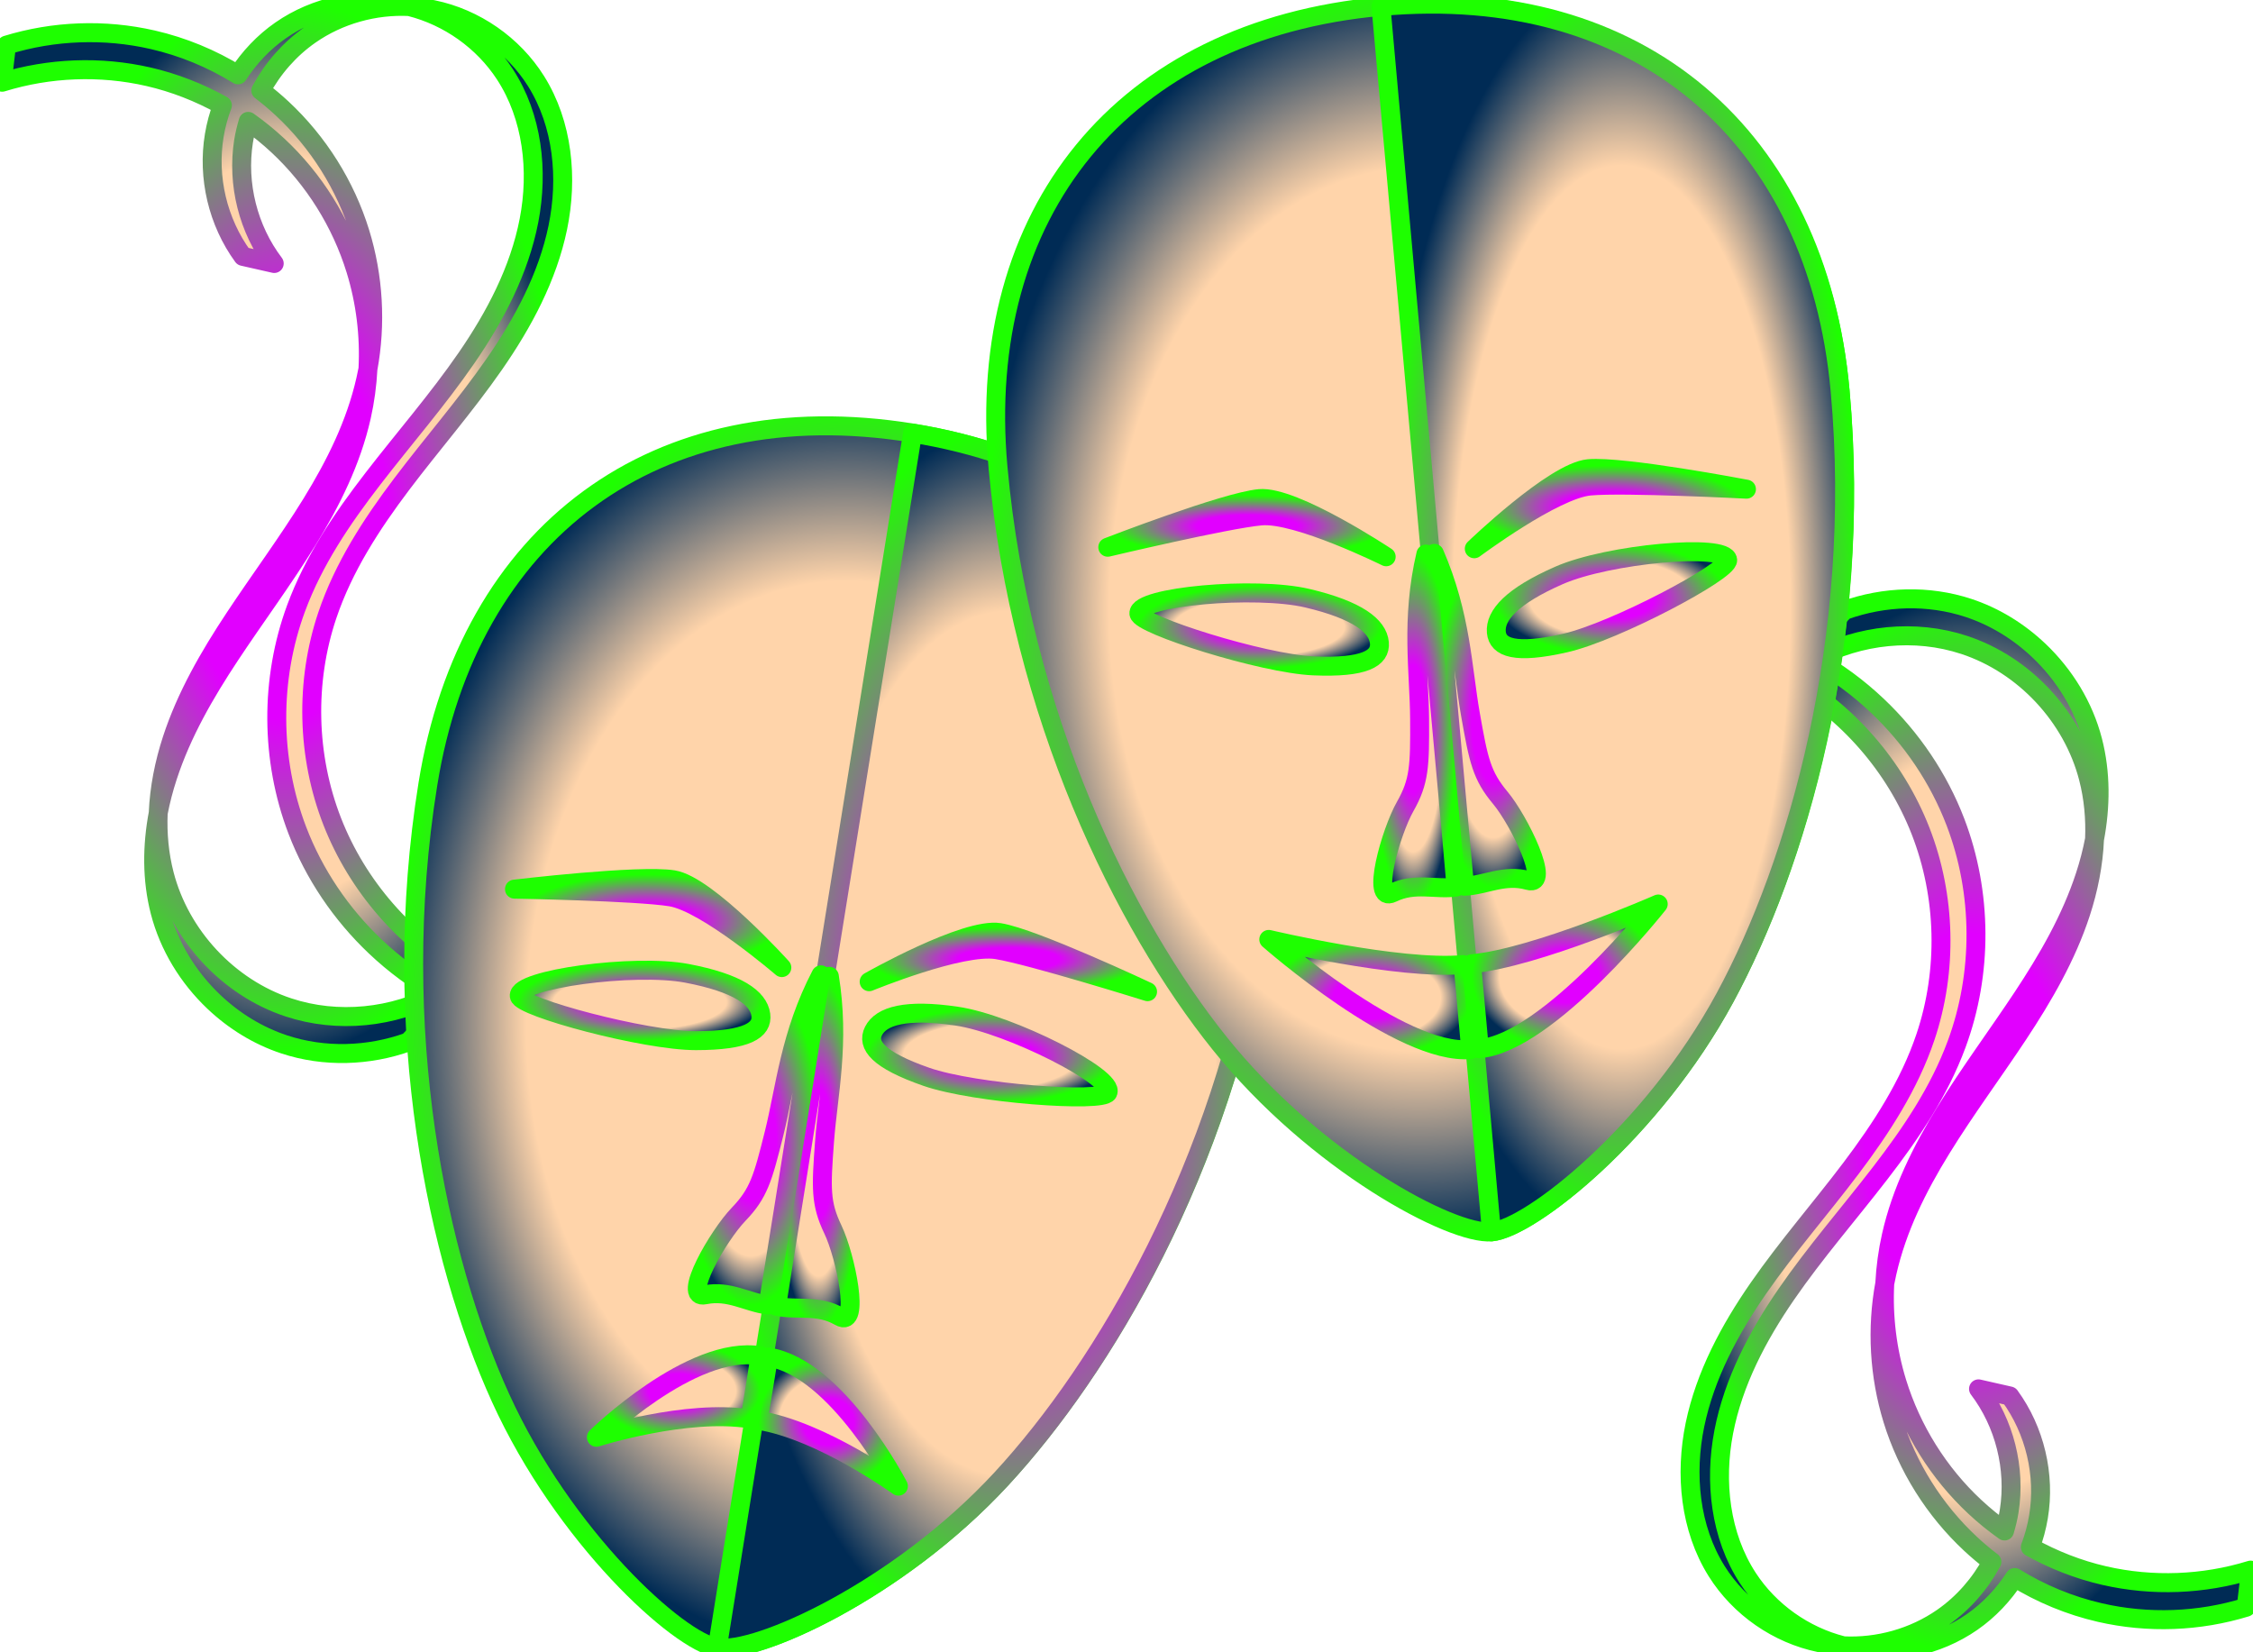
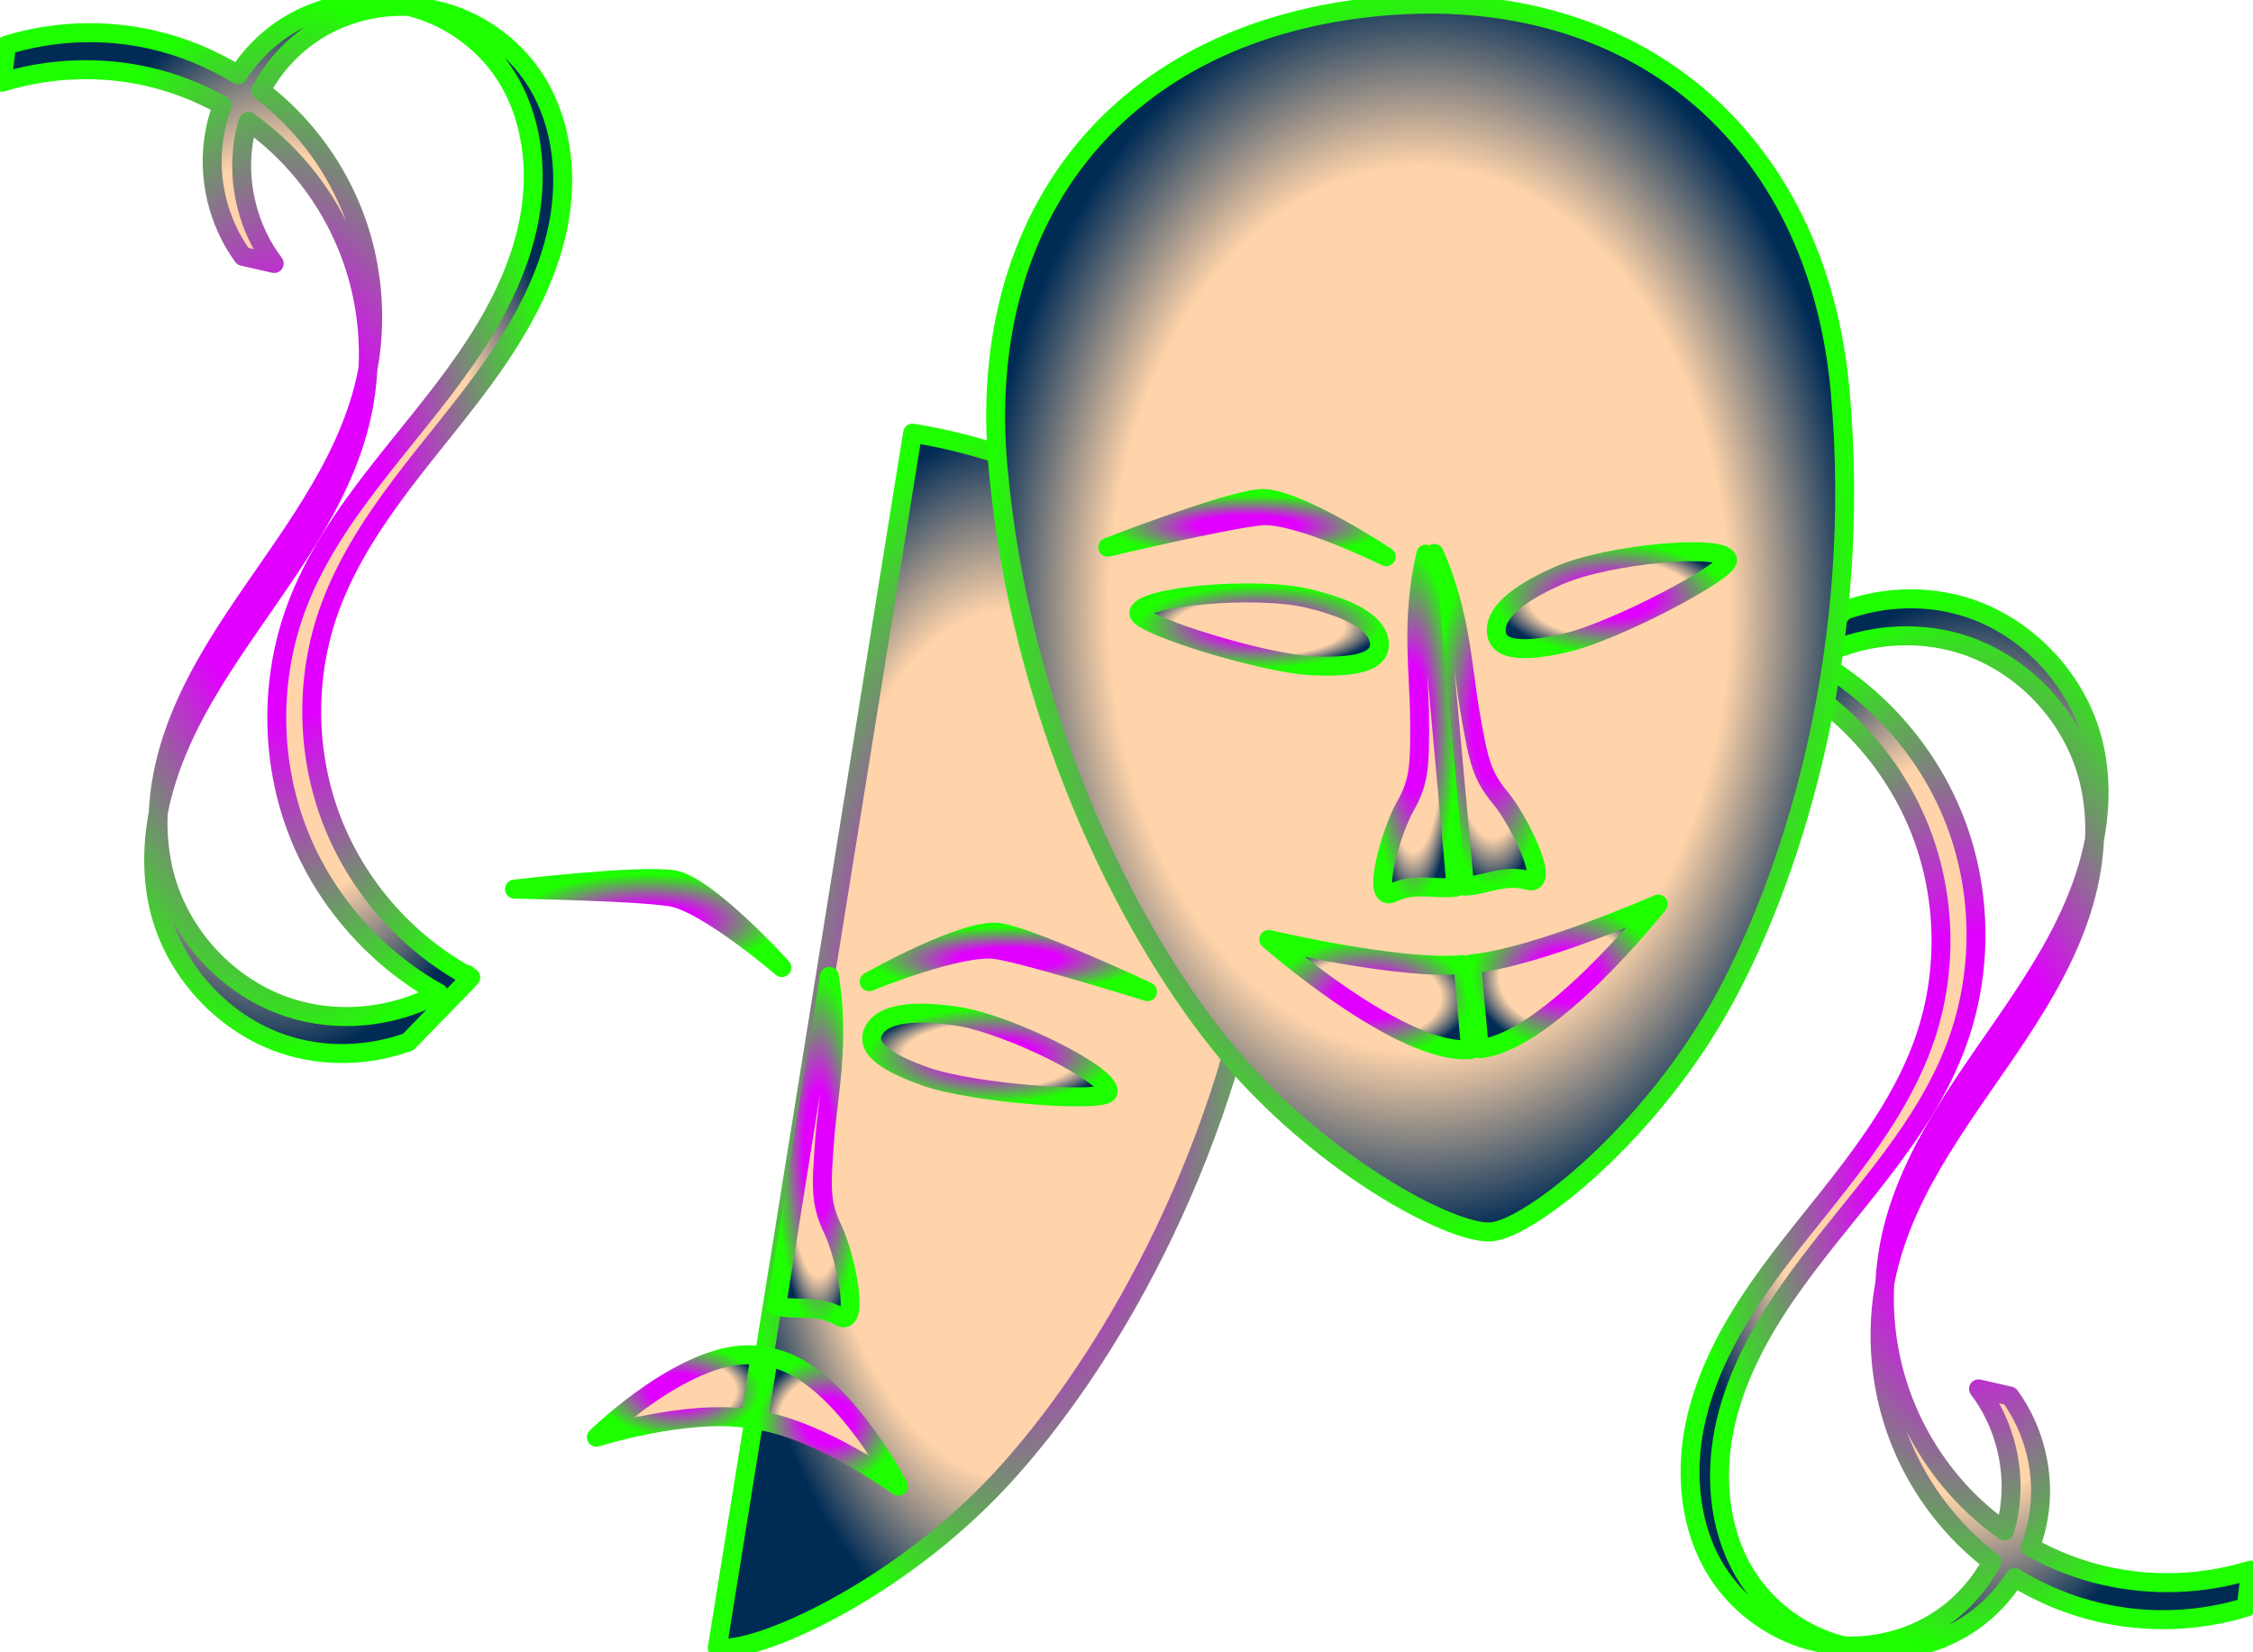
<svg xmlns="http://www.w3.org/2000/svg" width="300" height="220">
  <title>theatre masks</title>
  <defs>
    <radialGradient spreadMethod="pad" id="svg_1">
      <stop offset="0" stop-color="#e100ff" />
      <stop offset="1" stop-color="#1eff00" />
    </radialGradient>
    <radialGradient r="0.5" cy="0.5" cx="0.5" spreadMethod="pad" id="svg_2">
      <stop offset="0" stop-color="#e100ff" />
      <stop offset="1" stop-color="#1eff00" />
    </radialGradient>
    <radialGradient r="0.5" cy="0.5" cx="0.5" spreadMethod="pad" id="svg_3">
      <stop offset="0.363" stop-color="#e100ff" />
      <stop offset="1" stop-color="#1eff00" />
    </radialGradient>
    <radialGradient spreadMethod="pad" id="svg_4">
      <stop offset="0.43" stop-color="#ffd4aa" />
      <stop offset="1" stop-color="#002b55" />
    </radialGradient>
    <radialGradient r="0.5" cy="0.5" cx="0.5" spreadMethod="pad" id="svg_5">
      <stop offset="0.648" stop-color="#ffd4aa" />
      <stop offset="1" stop-color="#002b55" />
    </radialGradient>
    <radialGradient r="0.5" cy="0.5" cx="0.5" spreadMethod="pad" id="svg_6">
      <stop offset="0.703" stop-color="#ffd4aa" />
      <stop offset="1" stop-color="#002b55" />
    </radialGradient>
  </defs>
  <g>
    <title>Layer 1</title>
    <g id="layer1">
      <g id="g3004" transform="matrix(0.84,0,0,0.843,32.663,91.628) ">
        <path fill="url(#svg_6)" stroke="url(#svg_3)" stroke-width="3" stroke-linecap="round" stroke-linejoin="round" id="path3002" d="m-4.968,49.552c3.176,3.003 6.977,5.343 11.131,6.711c6.349,2.091 13.371,1.872 19.657,-0.377l9.171,-9.372l0.014,-0.075l0.736,-0.752c-0.149,-0.079 -0.301,-0.152 -0.449,-0.233c-0.057,-0.031 -0.108,-0.071 -0.165,-0.102l0.014,-0.134c-0.039,0.031 -0.079,0.06 -0.118,0.091c-9.598,-5.313 -17.25,-14.052 -21.249,-24.268c-4.036,-10.312 -4.315,-22.066 -0.769,-32.557c2.557,-7.566 6.977,-14.362 11.801,-20.727c4.824,-6.365 10.1,-12.373 14.664,-18.927c4.564,-6.554 8.439,-13.752 10.066,-21.571c1.626,-7.819 0.814,-16.359 -3.436,-23.122c-3.623,-5.766 -9.674,-9.948 -16.346,-11.313c-1.192,-0.244 -2.407,-0.387 -3.622,-0.452c6.089,1.535 11.571,5.402 15.014,10.658c4.39,6.701 5.349,15.253 3.823,23.118c-1.527,7.865 -5.36,15.128 -9.915,21.718c-9.111,13.181 -21.435,24.486 -27.002,39.511c-4.146,11.19 -4.081,23.904 0.186,35.049c2.667,6.965 6.967,13.277 12.389,18.396c3.031,2.861 6.403,5.35 10.052,7.363c-7.213,3.895 -16.035,4.806 -23.834,2.238c-9.496,-3.127 -17.152,-11.305 -19.665,-20.981c-0.822,-3.167 -1.12,-6.442 -0.983,-9.708c-0.981,5.162 -1.029,10.497 0.288,15.565c1.414,5.443 4.465,10.394 8.549,14.255l-0,0zm-8.837,-29.82c0.372,-1.954 0.883,-3.892 1.5,-5.776c2.246,-6.86 5.905,-13.16 9.898,-19.173c7.986,-12.027 17.624,-23.593 20.816,-37.673c0.561,-2.476 0.902,-4.993 1.035,-7.527c-0.105,0.565 -0.227,1.125 -0.354,1.686c-3.192,14.079 -12.815,25.631 -20.801,37.658c-3.993,6.013 -7.667,12.328 -9.913,19.188c-1.228,3.75 -2.016,7.679 -2.181,11.618zm33.249,-70.15c1.325,-7.125 0.897,-14.583 -1.245,-21.508c-2.312,-7.474 -6.623,-14.311 -12.358,-19.632c-1.075,-0.998 -2.211,-1.95 -3.38,-2.836c1.884,-3.485 4.566,-6.549 7.823,-8.807c4.58,-3.175 10.228,-4.741 15.788,-4.458c-0.408,-0.102 -0.826,-0.189 -1.238,-0.269c-6.602,-1.286 -13.703,0.202 -19.231,4.033c-2.688,1.863 -4.975,4.281 -6.755,7.024c-4.164,-2.561 -8.749,-4.448 -13.515,-5.539c-7.626,-1.746 -15.701,-1.449 -23.18,0.846l-0.696,5.857c7.479,-2.296 15.568,-2.607 23.194,-0.862c4.097,0.938 8.042,2.48 11.718,4.517c-0.586,1.534 -1.016,3.126 -1.288,4.747c-1.113,6.633 0.564,13.68 4.538,19.106l4.968,1.122c-4.128,-5.416 -5.93,-12.554 -4.867,-19.281c0.17,-1.073 0.43,-2.123 0.74,-3.163c1.647,1.157 3.224,2.435 4.7,3.804c5.735,5.321 10.032,12.173 12.343,19.647c1.561,5.049 2.217,10.375 1.941,15.651z" />
        <path fill="url(#svg_6)" stroke="url(#svg_3)" stroke-width="3" stroke-linecap="round" stroke-linejoin="round" id="path3699" d="m284.3,-5.956c-3.176,-3.003 -6.977,-5.343 -11.131,-6.711c-6.349,-2.091 -13.371,-1.872 -19.657,0.377l-9.171,9.372l-0.014,0.075l-0.736,0.752c0.149,0.079 0.301,0.152 0.449,0.233c0.057,0.031 0.108,0.071 0.165,0.102l-0.013,0.134c0.039,-0.031 0.079,-0.06 0.118,-0.09c9.598,5.313 17.25,14.052 21.249,24.268c4.036,10.312 4.315,22.066 0.77,32.557c-2.557,7.566 -6.977,14.362 -11.801,20.727c-4.824,6.365 -10.1,12.373 -14.664,18.927c-4.564,6.554 -8.439,13.752 -10.066,21.571c-1.626,7.819 -0.814,16.359 3.436,23.122c3.623,5.766 9.674,9.948 16.346,11.313c1.192,0.244 2.407,0.387 3.622,0.452c-6.089,-1.535 -11.571,-5.402 -15.014,-10.658c-4.39,-6.701 -5.349,-15.253 -3.823,-23.118c1.527,-7.865 5.36,-15.128 9.915,-21.718c9.111,-13.181 21.435,-24.486 27.002,-39.511c4.146,-11.19 4.081,-23.904 -0.186,-35.049c-2.667,-6.965 -6.967,-13.277 -12.389,-18.396c-3.031,-2.861 -6.403,-5.35 -10.052,-7.363c7.213,-3.895 16.035,-4.806 23.834,-2.238c9.496,3.127 17.152,11.305 19.665,20.981c0.823,3.167 1.12,6.442 0.983,9.708c0.981,-5.162 1.029,-10.497 -0.288,-15.565c-1.414,-5.443 -4.465,-10.394 -8.549,-14.255l0,-0zm8.837,29.82c-0.372,1.954 -0.883,3.892 -1.5,5.776c-2.246,6.86 -5.905,13.16 -9.898,19.173c-7.986,12.027 -17.624,23.593 -20.816,37.673c-0.561,2.476 -0.902,4.993 -1.035,7.527c0.105,-0.565 0.227,-1.125 0.354,-1.686c3.192,-14.079 12.815,-25.631 20.801,-37.658c3.993,-6.013 7.667,-12.328 9.913,-19.188c1.228,-3.75 2.016,-7.679 2.181,-11.618zm-33.249,70.15c-1.325,7.125 -0.897,14.583 1.245,21.508c2.312,7.474 6.623,14.311 12.358,19.632c1.075,0.998 2.211,1.95 3.38,2.836c-1.884,3.485 -4.566,6.549 -7.823,8.807c-4.58,3.175 -10.228,4.741 -15.788,4.458c0.408,0.102 0.826,0.189 1.238,0.269c6.602,1.286 13.703,-0.202 19.231,-4.033c2.688,-1.863 4.975,-4.281 6.755,-7.024c4.164,2.561 8.749,4.448 13.515,5.539c7.626,1.746 15.701,1.449 23.18,-0.846l0.696,-5.857c-7.479,2.296 -15.568,2.607 -23.194,0.862c-4.097,-0.938 -8.042,-2.48 -11.718,-4.517c0.586,-1.534 1.016,-3.126 1.288,-4.747c1.113,-6.633 -0.564,-13.68 -4.538,-19.106l-4.968,-1.122c4.128,5.417 5.93,12.554 4.867,19.281c-0.169,1.073 -0.43,2.123 -0.74,3.163c-1.647,-1.157 -3.224,-2.435 -4.7,-3.804c-5.735,-5.321 -10.031,-12.173 -12.343,-19.647c-1.561,-5.049 -2.217,-10.375 -1.941,-15.651z" />
-         <path fill="url(#svg_6)" stroke="url(#svg_3)" stroke-width="3" stroke-linecap="round" stroke-linejoin="round" stroke-miterlimit="4" id="path4361" d="m105.776,-40.295c-40.778,-6.58 -70.431,15.788 -76.837,55.485c-6.255,38.764 1.513,74.967 11.518,96.895c10.029,21.983 28.19,38.491 34.358,39.486c6.168,0.995 28.6,-8.962 45.034,-26.675c15.984,-17.227 34.988,-48.551 41.411,-88.355c6.406,-39.696 -15.788,-70.431 -55.485,-76.837z" />
        <path fill="url(#svg_6)" stroke="url(#svg_3)" stroke-width="3" stroke-linecap="round" stroke-linejoin="round" stroke-miterlimit="4" id="path4363" d="m105.775,-40.278c40.778,6.58 61.889,37.138 55.483,76.835c-6.255,38.764 -25.022,70.67 -41.416,88.339c-16.435,17.713 -38.857,27.671 -45.025,26.675l30.958,-191.849z" />
        <path fill="url(#svg_6)" stroke="url(#svg_3)" stroke-width="3" stroke-linecap="round" stroke-linejoin="round" stroke-miterlimit="4" id="path4373" d="m99.581,54.156c1.208,-2.395 5.127,-3.535 13.203,-2.352c8.392,1.23 25.155,9.686 23.947,12.081c-0.808,1.601 -21.112,0.164 -28.779,-2.502c-7.673,-2.669 -9.481,-5.026 -8.371,-7.227z" />
-         <path fill="url(#svg_6)" stroke="url(#svg_3)" stroke-width="3" stroke-linecap="round" stroke-linejoin="round" stroke-miterlimit="4" id="path4375" d="m81.719,51.578c-0.359,-2.658 -3.689,-5.017 -11.708,-6.539c-8.333,-1.582 -26.94,0.929 -26.581,3.587c0.24,1.777 19.898,7.058 28.016,7.045c8.124,-0.013 10.603,-1.649 10.274,-4.093z" />
        <path fill="url(#svg_6)" stroke="url(#svg_3)" stroke-width="3" stroke-linecap="round" stroke-linejoin="round" stroke-miterlimit="4" id="path4379" d="m98.892,46.364c0,0 14.581,-5.97 20.236,-5.058c5.408,0.873 23.899,6.631 23.899,6.631c0,0 -18.055,-8.462 -23.463,-9.335c-5.417,-0.874 -20.673,7.761 -20.673,7.761z" />
        <path fill="url(#svg_6)" stroke="url(#svg_3)" stroke-width="3" stroke-linecap="round" stroke-linejoin="round" stroke-miterlimit="4" id="path4381" d="m85.053,44.131c0,0 -11.964,-10.253 -17.618,-11.166c-5.408,-0.873 -24.772,-1.223 -24.772,-1.223c0,0 19.8,-2.354 25.208,-1.481c5.417,0.874 17.182,13.87 17.182,13.87z" />
        <path fill="url(#svg_6)" stroke="url(#svg_3)" stroke-width="3" stroke-linecap="round" stroke-linejoin="round" stroke-miterlimit="4" id="path4385" d="m92.585,45.511c1.715,10.51 -0.205,18.667 -0.761,26.056c-0.555,7.39 -0.664,9.8 1.326,13.941c1.991,4.141 4.431,15.682 1.031,13.729c-3.4,-1.953 -6.727,-0.931 -9.974,-1.609c3.449,-21.566 6.231,-38.818 8.377,-52.116l0,0z" />
-         <path fill="url(#svg_6)" stroke="url(#svg_3)" stroke-width="3" stroke-linecap="round" stroke-linejoin="round" stroke-miterlimit="4" id="path4387" d="m91.252,45.28c-4.934,9.437 -5.622,17.823 -7.419,25.012c-1.797,7.189 -2.452,9.512 -5.644,12.816c-3.192,3.304 -9.138,13.493 -5.297,12.708c3.841,-0.785 6.679,1.232 9.974,1.609c3.51,-21.557 6.241,-38.847 8.386,-52.145z" />
        <path fill="url(#svg_6)" stroke="url(#svg_3)" stroke-width="3" stroke-linecap="round" stroke-linejoin="round" stroke-miterlimit="4" id="path4367" d="m103.529,126.035c0,0 -9.668,-18.667 -20.59,-20.378l-1.609,9.974c10.035,1.619 22.199,10.404 22.199,10.404z" />
        <path fill="url(#svg_6)" stroke="url(#svg_3)" stroke-width="3" stroke-linecap="round" stroke-linejoin="round" stroke-miterlimit="4" id="path4416" d="m55.655,118.31c0,0 15.049,-14.679 25.954,-12.867l-1.609,9.974c-10.035,-1.619 -24.345,2.894 -24.345,2.894z" />
        <path fill="url(#svg_6)" stroke="url(#svg_3)" stroke-width="3" stroke-linecap="round" stroke-linejoin="round" stroke-miterlimit="4" id="path2849" d="m180.019,-107.686c-41.137,3.725 -64.326,32.741 -60.7,72.787c3.541,39.106 20.034,72.256 35.158,91.024c15.162,18.814 36.845,30.309 43.068,29.746c6.223,-0.563 25.489,-15.766 37.024,-36.998c11.219,-20.649 21.872,-55.704 18.237,-95.858c-3.626,-40.046 -32.741,-64.326 -72.787,-60.7z" />
-         <path fill="url(#svg_6)" stroke="url(#svg_3)" stroke-width="3" stroke-linecap="round" stroke-linejoin="round" stroke-miterlimit="4" id="path3366" d="m180.022,-107.669c41.137,-3.725 69.159,20.652 72.785,60.699c3.541,39.106 -6.739,74.665 -18.246,95.844c-11.536,21.232 -30.792,36.433 -37.015,36.996l-17.524,-193.539z" />
        <path fill="url(#svg_6)" stroke="url(#svg_3)" stroke-width="3" stroke-linecap="round" stroke-linejoin="round" stroke-miterlimit="4" id="path3694" d="m162.239,39.685c0,0 21.002,18.438 32.007,17.39l-1.215,-13.415c-10.124,0.917 -30.792,-3.975 -30.792,-3.975z" />
        <path fill="url(#svg_6)" stroke="url(#svg_3)" stroke-width="3" stroke-linecap="round" stroke-linejoin="round" stroke-miterlimit="4" id="path3700" d="m223.98,34.095c0,0 -17.349,21.91 -28.363,22.856l-1.215,-13.415c10.124,-0.917 29.577,-9.441 29.577,-9.441z" />
        <path fill="url(#svg_6)" stroke="url(#svg_3)" stroke-width="3" stroke-linecap="round" stroke-linejoin="round" stroke-miterlimit="4" id="path3641" d="m198.313,-8.84c-0.242,-2.671 2.48,-5.712 9.959,-8.981c7.772,-3.397 26.471,-5.09 26.713,-2.419c0.162,1.786 -17.828,11.31 -25.745,13.104c-7.923,1.795 -10.705,0.752 -10.927,-1.704z" />
        <path fill="url(#svg_6)" stroke="url(#svg_3)" stroke-width="3" stroke-linecap="round" stroke-linejoin="round" stroke-miterlimit="4" id="path4150" d="m179.776,-7.162c-0.242,-2.671 -3.466,-5.174 -11.411,-7.046c-8.256,-1.946 -26.954,-0.253 -26.713,2.419c0.162,1.786 19.57,7.923 27.68,8.266c8.117,0.343 10.665,-1.183 10.443,-3.639z" />
-         <path fill="url(#svg_6)" stroke="url(#svg_3)" stroke-width="3" stroke-linecap="round" stroke-linejoin="round" stroke-miterlimit="4" id="path3660" d="m194.813,-22.022c0,0 12.648,-9.396 18.353,-9.912c5.455,-0.494 24.797,0.505 24.797,0.505c0,0 -19.588,-3.727 -25.044,-3.233c-5.464,0.495 -18.106,12.64 -18.106,12.64z" />
        <path fill="url(#svg_6)" stroke="url(#svg_3)" stroke-width="3" stroke-linecap="round" stroke-linejoin="round" stroke-miterlimit="4" id="path4156" d="m180.852,-20.758c0,0 -14.13,-6.971 -19.835,-6.454c-5.455,0.494 -24.303,4.951 -24.303,4.951c0,0 18.6,-7.184 24.056,-7.678c5.464,-0.495 20.082,9.182 20.082,9.182z" />
        <path fill="url(#svg_6)" stroke="url(#svg_3)" stroke-width="3" stroke-linecap="round" stroke-linejoin="round" stroke-miterlimit="4" id="path4176" d="m188.491,-21.287c4.265,9.758 4.424,18.136 5.717,25.433c1.292,7.297 1.784,9.659 4.738,13.178c2.954,3.519 8.177,14.096 4.399,13.046c-3.777,-1.05 -6.748,0.764 -10.062,0.911c-2,-21.749 -3.577,-39.152 -4.792,-52.567l0,0z" />
        <path fill="url(#svg_6)" stroke="url(#svg_3)" stroke-width="3" stroke-linecap="round" stroke-linejoin="round" stroke-miterlimit="4" id="path4190" d="m187.142,-21.18c-2.443,10.365 -1.033,18.66 -0.993,26.07c0.04,7.41 -0.02,9.822 -2.294,13.814c-2.274,3.992 -5.512,15.336 -1.984,13.624c3.527,-1.712 6.776,-0.46 10.062,-0.911c-1.939,-21.754 -3.576,-39.182 -4.79,-52.598l-0,0z" />
      </g>
      <g id="g3658" transform="matrix(0.333,-0.943,0.943,0.333,22.674,363.414) " />
      <g id="g3669" transform="matrix(0.18,-0.984,0.984,0.18,-639.062,-71.536) " />
    </g>
  </g>
</svg>